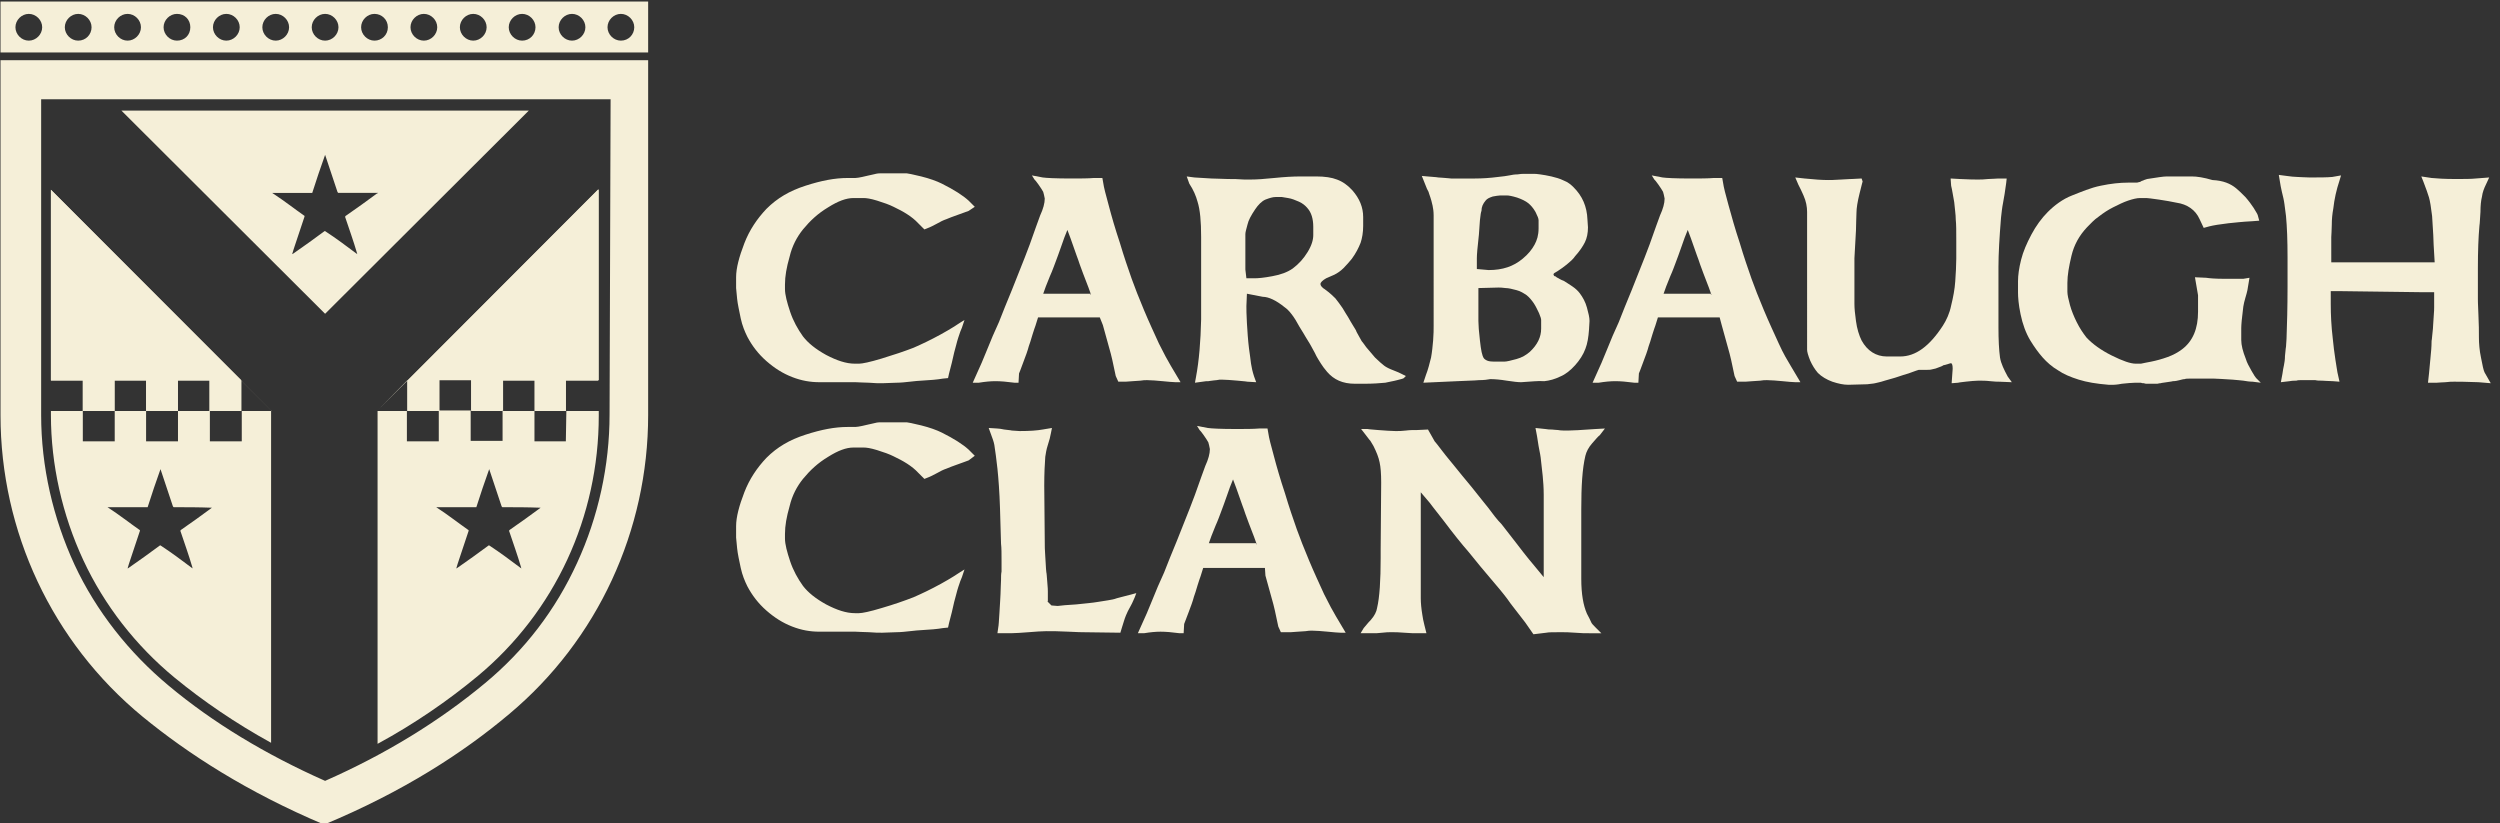
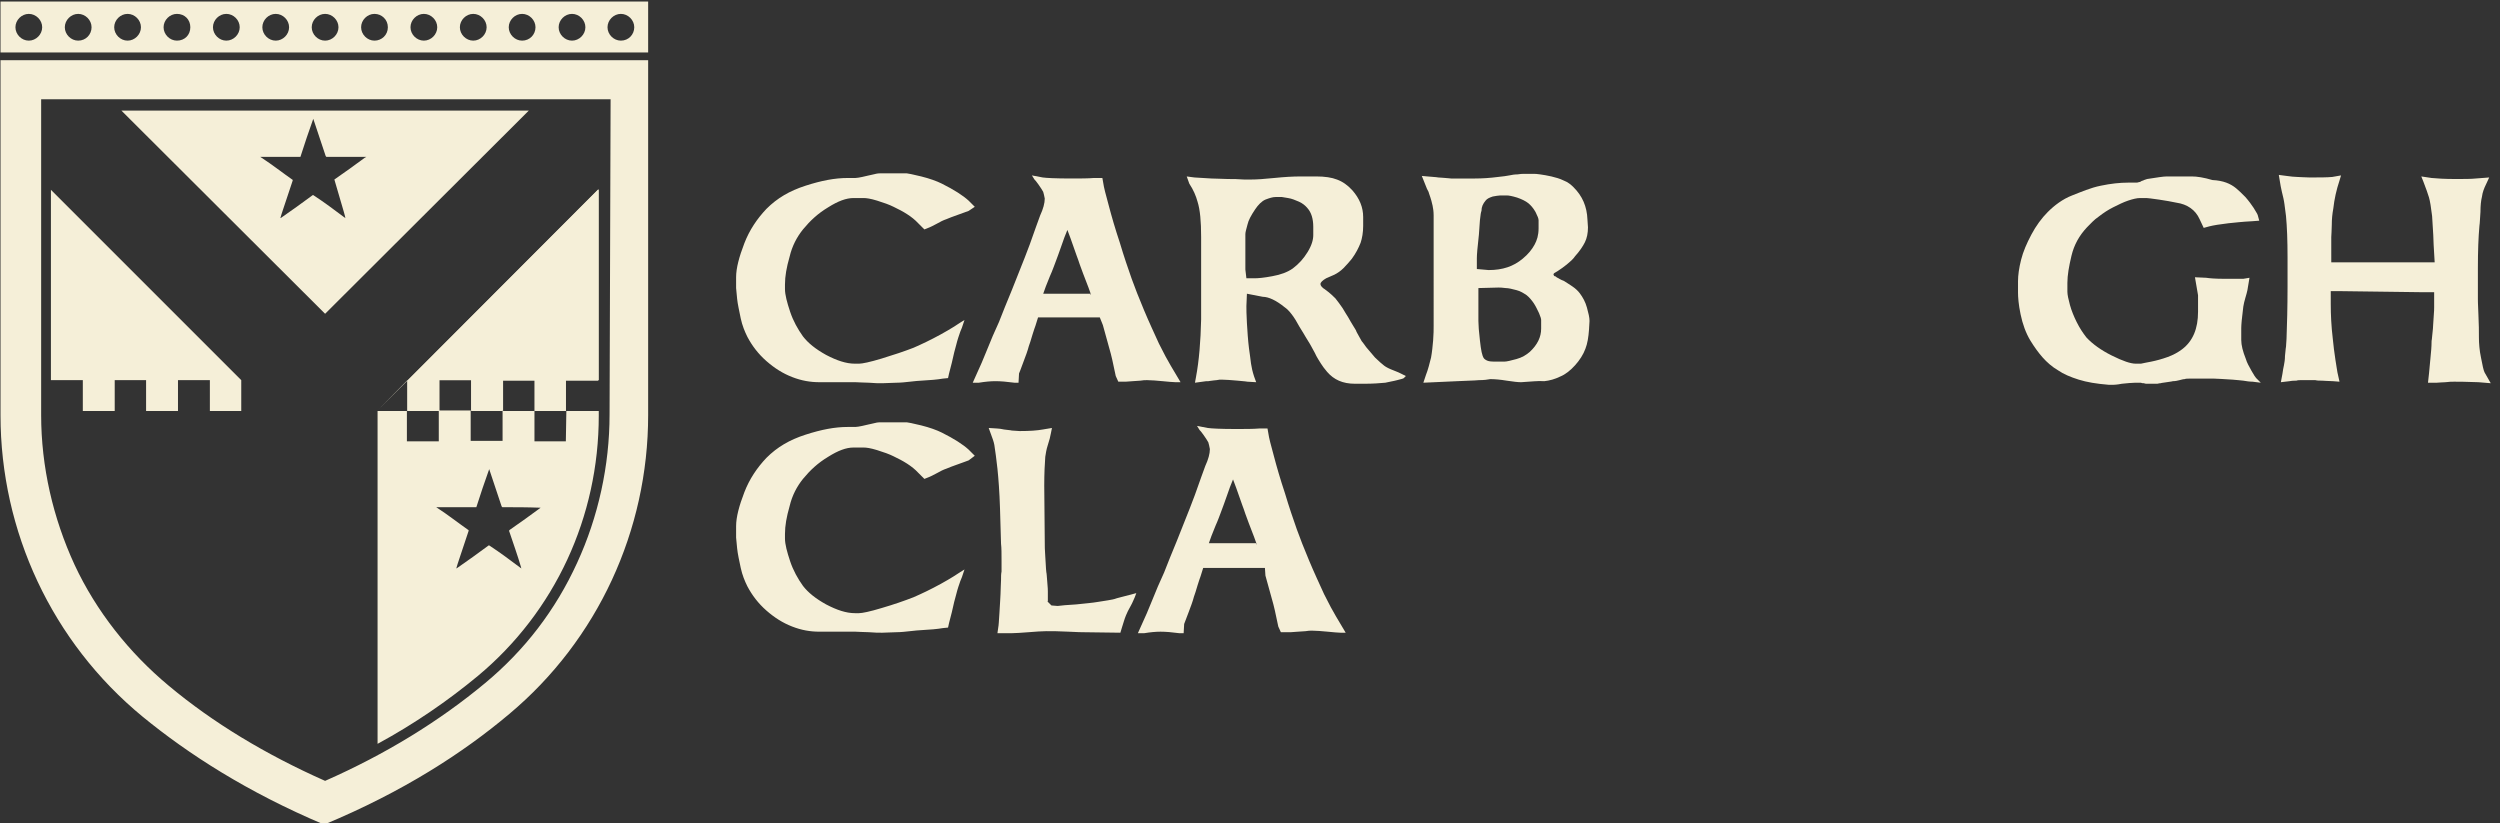
<svg xmlns="http://www.w3.org/2000/svg" version="1.1" id="Layer_1" x="0px" y="0px" viewBox="0 0 486 160" style="enable-background:new 0 0 486 160;" xml:space="preserve">
  <rect x="0" y="0" width="486" height="160" fill="#333333" stroke="none" />
  <style type="text/css">
	.st0{fill:#F5EFD8;}
</style>
  <g>
    <path class="st0" d="M0.1,0.3v9.9H126V0.3H0.1z M5.6,7.9C4.2,7.9,3,6.7,3,5.3s1.2-2.6,2.6-2.6s2.6,1.2,2.6,2.6S7,7.9,5.6,7.9z    M15.2,7.9c-1.4,0-2.6-1.2-2.6-2.6s1.2-2.6,2.6-2.6s2.6,1.2,2.6,2.6S16.7,7.9,15.2,7.9z M24.8,7.9c-1.4,0-2.6-1.2-2.6-2.6   s1.2-2.6,2.6-2.6s2.6,1.2,2.6,2.6S26.2,7.9,24.8,7.9z M34.4,7.9c-1.4,0-2.6-1.2-2.6-2.6s1.2-2.6,2.6-2.6c1.5,0,2.6,1.1,2.6,2.6   S35.9,7.9,34.4,7.9z M44,7.9c-1.4,0-2.6-1.2-2.6-2.6s1.2-2.6,2.6-2.6c1.4,0,2.6,1.2,2.6,2.6S45.4,7.9,44,7.9z M53.6,7.9   c-1.4,0-2.6-1.2-2.6-2.6s1.2-2.6,2.6-2.6c1.4,0,2.6,1.2,2.6,2.6S55,7.9,53.6,7.9z M63.2,7.9c-1.4,0-2.6-1.2-2.6-2.6   s1.2-2.6,2.6-2.6s2.6,1.2,2.6,2.6S64.6,7.9,63.2,7.9z M72.8,7.9c-1.4,0-2.6-1.2-2.6-2.6s1.2-2.6,2.6-2.6s2.6,1.1,2.6,2.6   S74.2,7.9,72.8,7.9z M82.4,7.9c-1.4,0-2.6-1.2-2.6-2.6s1.2-2.6,2.6-2.6S85,3.9,85,5.3S83.8,7.9,82.4,7.9z M92,7.9   c-1.4,0-2.6-1.2-2.6-2.6s1.2-2.6,2.6-2.6s2.6,1.2,2.6,2.6S93.4,7.9,92,7.9z M101.5,7.9c-1.4,0-2.6-1.2-2.6-2.6s1.2-2.6,2.6-2.6   s2.6,1.2,2.6,2.6S103,7.9,101.5,7.9z M111.2,7.9c-1.4,0-2.6-1.2-2.6-2.6s1.2-2.6,2.6-2.6s2.6,1.2,2.6,2.6S112.6,7.9,111.2,7.9z    M120.7,7.9c-1.4,0-2.6-1.2-2.6-2.6s1.2-2.6,2.6-2.6s2.6,1.2,2.6,2.6S122.2,7.9,120.7,7.9z" />
    <path class="st0" d="M0.1,11.7v69c0,22.6,10,44.1,27.6,58.6c8.9,7.3,20.4,14.7,35.3,21l0,0c15.4-6.4,27.1-14,36-21.5   c17.2-14.4,27-35.7,27-58.1v-69L0.1,11.7L0.1,11.7z M118.5,80.6c0,9.9-2.2,19.9-6.3,28.8c-4.2,9.2-10.2,17-17.9,23.4   c-8.9,7.4-19.3,13.8-31.1,19c-11.5-5.1-21.8-11.3-30.4-18.5c-7.7-6.4-14.1-14.5-18.3-23.5C10.3,100.7,8,90.7,8,80.7V19.3h110.7   L118.5,80.6L118.5,80.6z" />
-     <path class="st0" d="M23.6,21.5L63.2,61l39.6-39.5C102.7,21.5,23.6,21.5,23.6,21.5z M67.1,42.2c0.8,2.4,1.6,4.6,2.3,7   c0,0.1,0,0.1,0.1,0.2c-0.1,0-0.1-0.1-0.2-0.1c-2-1.5-4-3-6-4.3c-0.1-0.1-0.2-0.1-0.3,0c-2,1.5-4,2.9-6,4.3c0,0-0.1,0.1-0.2,0.1   c0.2-0.6,0.3-1.1,0.5-1.6c0.6-1.9,1.3-3.8,1.9-5.7c0-0.1,0-0.2-0.1-0.2c-2-1.4-3.9-2.9-5.9-4.2c-0.1-0.1-0.2-0.1-0.3-0.2   c2.6,0,5.2,0,7.8,0c0.8-2.5,1.6-4.9,2.5-7.4c0,0.1,0.1,0.2,0.1,0.3c0.8,2.3,1.5,4.6,2.3,6.9c0.1,0.2,0.1,0.2,0.3,0.2   c2.5,0,4.9,0,7.4,0c0.1,0,0.1,0,0.2,0c-0.1,0.1-0.1,0.1-0.2,0.1c-2,1.5-4,2.9-6,4.3C67.1,42,67.1,42.1,67.1,42.2z" />
-     <path class="st0" d="M9.9,36.9v43.8c0,9.6,2.2,19.4,6.3,28.2s10.2,16.6,17.7,22.8c5.6,4.6,11.9,8.9,18.8,12.7V79.8L9.9,36.9z    M28.4,79.9h6.1V74h6.2v5.9h-6.1v5.9h-6.2C28.4,85.8,28.4,79.9,28.4,79.9z M16.1,79.9H9.9V74h6.2C16.1,74,16.1,79.9,16.1,79.9z    M16.1,85.8v-5.9h6.1V74h6.2v5.9h-6.1v5.9H16.1z M41.2,98.7c-2,1.5-4,2.9-6,4.3c-0.1,0.1-0.2,0.2-0.1,0.3c0.8,2.4,1.6,4.6,2.3,7   c0,0.1,0,0.1,0.1,0.2c-0.1,0-0.1-0.1-0.2-0.1c-2-1.5-4-3-6-4.3c-0.1-0.1-0.2-0.1-0.3,0c-2,1.5-4,2.9-6,4.3c0,0-0.1,0.1-0.2,0.1   c0.2-0.6,0.3-1.1,0.5-1.6c0.6-1.9,1.3-3.8,1.9-5.7c0-0.1,0-0.2-0.1-0.2c-2-1.4-3.9-2.9-5.9-4.2c-0.1-0.1-0.2-0.1-0.3-0.2   c2.6,0,5.2,0,7.8,0c0.8-2.5,1.6-4.9,2.5-7.4c0,0.1,0.1,0.2,0.1,0.3c0.8,2.3,1.5,4.6,2.3,6.9c0.1,0.2,0.1,0.2,0.3,0.2   C36.2,98.6,38.6,98.6,41.2,98.7C41.2,98.6,41.2,98.6,41.2,98.7C41.3,98.6,41.3,98.6,41.2,98.7z M52.8,79.9H47v5.9h-6.2v-5.9h6.1V74   L52.8,79.9L52.8,79.9z" />
+     <path class="st0" d="M23.6,21.5L63.2,61l39.6-39.5C102.7,21.5,23.6,21.5,23.6,21.5z M67.1,42.2c0,0.1,0,0.1,0.1,0.2c-0.1,0-0.1-0.1-0.2-0.1c-2-1.5-4-3-6-4.3c-0.1-0.1-0.2-0.1-0.3,0c-2,1.5-4,2.9-6,4.3c0,0-0.1,0.1-0.2,0.1   c0.2-0.6,0.3-1.1,0.5-1.6c0.6-1.9,1.3-3.8,1.9-5.7c0-0.1,0-0.2-0.1-0.2c-2-1.4-3.9-2.9-5.9-4.2c-0.1-0.1-0.2-0.1-0.3-0.2   c2.6,0,5.2,0,7.8,0c0.8-2.5,1.6-4.9,2.5-7.4c0,0.1,0.1,0.2,0.1,0.3c0.8,2.3,1.5,4.6,2.3,6.9c0.1,0.2,0.1,0.2,0.3,0.2   c2.5,0,4.9,0,7.4,0c0.1,0,0.1,0,0.2,0c-0.1,0.1-0.1,0.1-0.2,0.1c-2,1.5-4,2.9-6,4.3C67.1,42,67.1,42.1,67.1,42.2z" />
    <polygon class="st0" points="9.9,36.9 9.9,79.9 9.9,79.9 9.9,73.9 16.1,73.9 16.1,79.9 16.1,79.9 22.3,79.9 22.3,73.9 28.4,73.9    28.4,79.9 28.4,79.9 34.6,79.9 34.6,73.9 40.8,73.9 40.8,79.9 40.8,79.9 46.9,79.9 46.9,73.9 52.8,79.8 52.8,79.9 52.8,79.9    52.8,79.8  " />
    <path class="st0" d="M110,79.9V74h6.3V36.8l-42.9,43l0,0l5.8-5.8v5.9h6.1v5.9h-6.2v-5.9h-5.7v64.7c7.2-3.9,13.7-8.4,19.5-13.2   c15-12.5,23.5-30.9,23.5-50.6v-0.9C116.4,79.9,110,79.9,110,79.9z M85.4,73.9h6.2v5.9h6.1v5.9h-6.2v-5.9h-6.1V73.9z M105.1,98.7   c-2,1.5-4,2.9-6,4.3c-0.1,0.1-0.2,0.2-0.1,0.3c0.8,2.4,1.6,4.6,2.3,7c0,0.1,0,0.1,0.1,0.2c-0.1,0-0.1-0.1-0.2-0.1c-2-1.5-4-3-6-4.3   c-0.1-0.1-0.2-0.1-0.3,0c-2,1.5-4,2.9-6,4.3c0,0-0.1,0.1-0.2,0.1c0.2-0.6,0.3-1.1,0.5-1.6c0.6-1.9,1.3-3.8,1.9-5.7   c0-0.1,0-0.2-0.1-0.2c-2-1.4-3.9-2.9-5.9-4.2c-0.1-0.1-0.2-0.1-0.3-0.2c2.6,0,5.2,0,7.8,0c0.8-2.5,1.6-4.9,2.5-7.4   c0,0.1,0.1,0.2,0.1,0.3c0.8,2.3,1.5,4.6,2.3,6.9c0.1,0.2,0.1,0.2,0.3,0.2C100.1,98.6,102.5,98.6,105.1,98.7   C105.1,98.6,105.1,98.6,105.1,98.7C105.2,98.6,105.2,98.6,105.1,98.7z M110,85.8h-6.1v-5.9h-6.1V74h6.2v5.9h6.1L110,85.8L110,85.8z   " />
    <polygon class="st0" points="73.4,79.8 73.4,79.8 79.2,73.9 79.2,79.9 85.4,79.9 85.4,79.9 85.4,73.9 91.6,73.9 91.6,79.9    97.7,79.9 97.7,79.9 97.7,73.9 103.9,73.9 103.9,79.9 110,79.9 110,79.9 110,73.9 116.4,73.9 116.4,36.8  " />
    <g>
      <path class="st0" d="M188.3,41c-0.6,0.2-1.3,0.5-2.2,0.8s-1.6,0.6-2.1,0.8c-0.6,0.2-1.2,0.5-1.9,0.9s-1.2,0.6-1.4,0.7l-1,0.4    l-1.2-1.2c-1.2-1.3-2.9-2.3-4.8-3.2c-0.8-0.4-1.9-0.8-3.2-1.2s-2.1-0.5-2.6-0.5h-2c-1.4,0-3,0.6-4.9,1.8c-2,1.2-3.5,2.6-4.9,4.3    c-1.2,1.5-2.1,3.2-2.6,5.3c-0.6,2.1-0.9,3.8-0.9,5.4v0.9c0,1.1,0.4,2.6,1,4.4s1.5,3.4,2.5,4.8c1,1.3,2.5,2.5,4.5,3.6    c2.1,1.1,3.9,1.7,5.6,1.7h0.8c0.6,0,2.1-0.3,4.4-1s4.4-1.4,6.2-2.1c1.6-0.7,3.3-1.5,5.3-2.6s3.2-1.9,3.8-2.3l0.8-0.5l-0.5,1.5    c-0.2,0.4-0.4,1-0.7,1.9s-0.5,1.9-0.8,2.9c-0.3,1.3-0.6,2.7-1,4.1l-0.2,0.9l-1,0.1c-1.1,0.2-2.5,0.3-4.2,0.4    c-0.5,0-1.2,0.1-2.2,0.2c-0.9,0.1-1.8,0.2-2.6,0.2l-2.8,0.1c-0.7,0-1.5,0-2.6-0.1c-1.1,0-2-0.1-2.6-0.1s-1,0-1.3,0s-0.7,0-1.1,0    h-4.6c-1.8,0-3.5-0.3-5.3-1s-3.4-1.7-5-3.1s-2.8-3-3.7-4.7c-0.5-1-1-2.2-1.3-3.6c-0.3-1.5-0.6-2.8-0.7-3.8    c-0.1-1.2-0.2-1.9-0.2-2.1v-2.1c0-1.8,0.6-4,1.6-6.6s2.5-4.8,4.3-6.7c2.1-2.1,4.5-3.5,7.6-4.5s5.7-1.5,8.2-1.5h1.5    c0.3,0,0.8-0.1,1.3-0.2c0.5-0.1,0.9-0.2,1.3-0.3c0.1,0,0.4-0.1,0.9-0.2c0.4-0.1,0.8-0.2,1.2-0.2h5.3c0.2,0,1.1,0.2,2.8,0.6    c1.6,0.4,3,0.9,4,1.4c2.4,1.2,4.1,2.3,5.2,3.3l1.2,1.2L188.3,41z" />
      <path class="st0" d="M213.8,61.7h-1h-10.1h-0.9l-0.5,1.6c-0.1,0.2-0.3,0.9-0.6,1.8c-0.3,1-0.5,1.7-0.7,2.2    c-0.2,0.8-0.6,1.9-1.1,3.2c-0.5,1.4-0.8,2.1-0.8,2.1l-0.1,1.8h-0.8c-1.5-0.2-2.7-0.3-3.7-0.3c-0.9,0-2,0.1-3.2,0.3h-1.2l1.3-2.9    c0.1-0.2,0.6-1.3,1.4-3.3c0.8-2,1.6-3.9,2.4-5.6c0.7-1.8,1.5-3.8,2.5-6.2c1.1-2.8,1.9-4.8,2.5-6.3s1.3-3.4,2.2-6l0.8-2.2    c0.6-1.3,0.9-2.4,0.9-3.3c-0.1-0.5-0.2-1-0.3-1.3c-0.2-0.4-0.5-0.8-0.9-1.4c-0.4-0.6-0.7-0.9-0.8-1l-0.5-0.8l2.1,0.4    c0.7,0.1,2.5,0.2,5.4,0.2c1.9,0,3.4,0,4.6-0.1h1.6l0.3,1.7c0,0.1,0.3,1.3,0.9,3.5c0.6,2.3,1.3,4.7,2.2,7.4c0.8,2.7,1.6,5,2.3,7    c0.6,1.7,1.4,3.7,2.4,6.1c1,2.4,2,4.5,2.9,6.5c1,2,1.7,3.3,2.3,4.3l1.9,3.2h-1c-0.5,0-1.4-0.1-2.5-0.2s-2.2-0.2-3-0.2    c-0.4,0-0.8,0-1.3,0.1c-0.5,0-1,0.1-1.5,0.1s-0.9,0.1-1.4,0.1h-1.4l-0.5-1.1c-0.5-2.5-0.9-4.2-1.2-5.2c-0.8-2.9-1.2-4.4-1.3-4.7    L213.8,61.7z M212.1,57.3l-0.5-1.4c-0.8-2.1-1.4-3.6-1.7-4.5c-0.2-0.6-0.4-1.2-0.6-1.7c-0.2-0.6-0.4-1.1-0.6-1.7    c-0.2-0.6-0.4-1.1-0.6-1.7l-0.6-1.6l-0.6,1.5c0,0-0.2,0.6-0.6,1.7c-0.4,1.1-0.8,2.3-1.2,3.3c-0.2,0.5-0.5,1.4-1,2.5    c-0.5,1.2-0.7,1.8-0.8,2l-0.5,1.4h9.2v0.2H212.1z" />
      <path class="st0" d="M242.4,57.1l-0.1,2.4c0,0.5,0,1.7,0.1,3.3c0.1,1.6,0.2,3.3,0.4,4.9c0.2,1.3,0.3,2.3,0.4,3    c0.1,0.7,0.3,1.6,0.6,2.5l0.4,1.1l-1.7-0.1c0,0-0.6-0.1-1.9-0.2c-1.3-0.1-2.3-0.2-3.1-0.2c-0.3,0-0.6,0-1,0.1    c-0.4,0-0.7,0.1-0.9,0.1c-0.3,0-0.5,0.1-0.7,0.1s-0.4,0-0.4,0l-2.2,0.3l0.2-1.1c0.6-3.2,0.9-6.9,1-11.2c0-1.3,0-2.4,0-3.1    c0-0.8,0-1.5,0-2.3s0-1.8,0-3.2v-4.6c0-0.3,0-0.6,0-0.9c0-0.3,0-0.9,0-1.9c0-3.1-0.2-5.3-0.7-6.9c-0.3-1.1-0.8-2.3-1.6-3.5    l-0.5-1.4l1.5,0.2c1.1,0.1,2.2,0.1,3.3,0.2c1.2,0,2.2,0.1,3.2,0.1c0.9,0,2,0,3.2,0.1h1.2c1.2,0,2.7-0.1,4.6-0.3    c2-0.2,3.6-0.3,5.2-0.3h3c1.6,0,3,0.2,4,0.6c1.1,0.4,2.1,1.1,3,2.1c1.4,1.6,2.1,3.3,2.1,5.2v1.7c0,1.3-0.2,2.4-0.5,3.3    c-0.4,1-0.9,2-1.7,3.1c-0.5,0.6-1,1.2-1.6,1.8s-1.2,1-1.8,1.3l-1.6,0.7c-0.7,0.4-1.1,0.8-1.1,1.1c0,0.2,0.1,0.4,0.3,0.6    c0.2,0.2,0.3,0.3,0.5,0.4c1.1,0.8,1.7,1.4,2.1,1.8c0.5,0.6,0.9,1.2,1.4,1.9c0.4,0.7,0.8,1.3,1.1,1.8c0.3,0.5,0.6,1.1,1,1.7    s0.6,1,0.6,1.1l1,1.8c0.1,0.1,0.4,0.5,0.9,1.2c0.5,0.6,1.1,1.3,1.7,2c0.7,0.7,1.3,1.2,1.8,1.6c0.4,0.3,1,0.6,1.8,0.9    s1.2,0.5,1.4,0.6l1,0.5l-0.4,0.4c-0.1,0.1-0.5,0.2-1.3,0.4c-0.7,0.2-1.5,0.3-2.3,0.5c-1.1,0.1-2.4,0.2-4,0.2h-1.9    c-2.4,0-4.1-0.8-5.4-2.3c-0.5-0.6-0.9-1.1-1.2-1.6c-0.3-0.5-0.8-1.2-1.2-2.1c-0.5-0.9-0.9-1.7-1.3-2.3c-0.4-0.6-0.7-1.2-0.9-1.5    l-0.8-1.3c-1-1.9-2-3.2-2.9-3.8c-1.6-1.3-3.1-2-4.2-2L242.4,57.1z M242.3,54.1h1.6c0.7,0,1.8-0.1,3.4-0.4c1.7-0.3,3-0.8,4-1.5    c1.2-0.9,2.1-1.9,2.9-3.2c0.8-1.3,1.1-2.4,1.1-3.3v-1.6c0-1.6-0.4-2.8-1.1-3.6c-0.4-0.5-1-1-1.7-1.3s-1.4-0.6-2.1-0.7    c-0.7-0.1-1.1-0.2-1.2-0.2H248c-0.6,0-1.2,0.2-2,0.5c-0.7,0.3-1.4,1-2,1.9c-0.8,1.2-1.3,2.1-1.5,3c-0.2,0.8-0.4,1.4-0.4,1.8v6.9    L242.3,54.1L242.3,54.1z" />
      <path class="st0" d="M295.7,74.3c-0.6,0-1.5-0.1-2.8-0.3c-1.2-0.2-2.3-0.3-3.2-0.3c-0.5,0.1-1.2,0.2-2.2,0.2    c-1,0.1-2.4,0.1-4.2,0.2c-1.9,0.1-4,0.2-6.6,0.3l0.5-1.5c0.4-1,0.7-2.2,1-3.4c0.2-1.1,0.3-2.2,0.4-3.3c0.1-1.2,0.1-2.2,0.1-2.9    V41.9c0-0.8-0.1-1.4-0.2-1.9s-0.3-1.3-0.7-2.4c0-0.1-0.1-0.4-0.4-0.9c-0.2-0.5-0.4-1-0.6-1.5l-0.4-1l1.1,0.1    c0.9,0.1,1.6,0.1,2.1,0.2c0.6,0,1,0.1,1.4,0.1s0.8,0.1,1.1,0.1h4.6c1.4,0,3-0.1,4.5-0.3c1-0.1,1.7-0.2,2.2-0.3s1-0.2,1.6-0.2    c0.6-0.1,0.9-0.1,1.1-0.1h2.2c0.1,0,0.5,0,1.1,0.1s1.4,0.2,2.2,0.4c0.8,0.2,1.6,0.4,2.4,0.8c0.8,0.3,1.4,0.8,1.9,1.3    c1.7,1.7,2.6,3.7,2.7,6.3l0.1,1.5c0,1.1-0.2,2.1-0.6,2.9c-0.4,0.8-1,1.7-1.9,2.7c-0.4,0.6-1,1.1-1.6,1.6s-1.2,0.9-1.8,1.3    c-0.2,0.1-0.3,0.2-0.5,0.3s-0.3,0.2-0.3,0.4c0,0.1,0.1,0.1,0.1,0.2c0.1,0.1,0.1,0.1,0.2,0.1s0.2,0.1,0.3,0.2    c0.4,0.2,0.8,0.5,1.4,0.7c0.5,0.3,1.1,0.7,1.7,1.1c0.6,0.4,1.1,0.9,1.4,1.3c0.6,0.8,1.1,1.7,1.4,2.8s0.5,1.9,0.5,2.6l-0.1,1.7    c-0.1,1.4-0.3,2.7-0.7,3.7c-0.4,1.1-1.1,2.2-2,3.2s-1.9,1.8-2.9,2.2c-1,0.5-2.1,0.8-3.1,0.9C299,74,297.6,74.2,295.7,74.3z     M289.4,52.5c2.7,0,4.8-0.7,6.6-2.2c1.1-0.9,1.8-1.8,2.3-2.7s0.8-1.9,0.8-3.2v-1.6c0-0.3-0.2-0.8-0.6-1.6    c-0.4-0.7-0.9-1.3-1.4-1.7s-1.3-0.8-2.2-1.1c-1-0.3-1.6-0.4-1.9-0.4h-1.4c-0.3,0-0.8,0.1-1.4,0.2c-0.6,0.2-1.1,0.4-1.4,0.8    c-0.5,0.6-0.8,1.2-0.8,2c-0.1,0.2-0.2,0.8-0.3,1.8c-0.1,0.9-0.1,1.9-0.2,2.8c-0.3,2.6-0.4,4-0.4,4.6v2.1L289.4,52.5L289.4,52.5z     M287.4,56v6.4c0,0.8,0.1,2.1,0.3,3.8c0.2,1.8,0.4,3,0.8,3.5c0.2,0.2,0.5,0.4,0.9,0.5s1,0.1,1.8,0.1h1.2c0.5,0,1.3-0.2,2.4-0.5    s1.9-0.8,2.6-1.4c1.5-1.4,2.2-2.9,2.2-4.5v-1.7c0-0.2-0.1-0.6-0.4-1.3c-0.3-0.6-0.6-1.3-1-1.9c-0.4-0.6-0.9-1.2-1.4-1.6    c-0.6-0.4-1.2-0.8-2-1s-1.5-0.4-2.1-0.4c-0.7-0.1-1.1-0.1-1.4-0.1L287.4,56L287.4,56z" />
-       <path class="st0" d="M334.3,61.7h-1h-10.1h-0.9l-0.5,1.6c-0.1,0.2-0.3,0.9-0.6,1.8c-0.3,1-0.5,1.7-0.7,2.2    c-0.2,0.8-0.6,1.9-1.1,3.2c-0.5,1.4-0.8,2.1-0.8,2.1l-0.1,1.8h-0.8c-1.5-0.2-2.7-0.3-3.7-0.3c-0.9,0-2,0.1-3.2,0.3h-1.2l1.3-2.9    c0.1-0.2,0.6-1.3,1.4-3.3s1.6-3.9,2.4-5.6c0.7-1.8,1.5-3.8,2.5-6.2c1.1-2.8,1.9-4.8,2.5-6.3s1.3-3.4,2.2-6l0.8-2.2    c0.6-1.3,0.9-2.4,0.9-3.3c-0.1-0.5-0.2-1-0.3-1.3c-0.2-0.4-0.5-0.8-0.9-1.4c-0.4-0.6-0.7-0.9-0.8-1l-0.5-0.8l2.1,0.4    c0.7,0.1,2.5,0.2,5.4,0.2c1.9,0,3.4,0,4.6-0.1h1.6l0.3,1.7c0,0.1,0.3,1.3,0.9,3.5s1.3,4.7,2.2,7.4c0.8,2.7,1.6,5,2.3,7    c0.6,1.7,1.4,3.7,2.4,6.1c1,2.4,2,4.5,2.9,6.5s1.7,3.3,2.3,4.3l1.9,3.2h-1c-0.5,0-1.4-0.1-2.5-0.2s-2.2-0.2-3-0.2    c-0.4,0-0.8,0-1.3,0.1c-0.5,0-1,0.1-1.5,0.1s-0.9,0.1-1.4,0.1h-1.6l-0.5-1.1c-0.5-2.5-0.9-4.2-1.2-5.2c-0.8-2.9-1.2-4.4-1.3-4.7    L334.3,61.7z M332.7,57.3l-0.5-1.4c-0.8-2.1-1.4-3.6-1.7-4.5c-0.2-0.6-0.4-1.2-0.6-1.7c-0.2-0.6-0.4-1.1-0.6-1.7    c-0.2-0.6-0.4-1.1-0.6-1.7l-0.6-1.6l-0.6,1.5c0,0-0.2,0.6-0.6,1.7c-0.4,1.1-0.8,2.3-1.2,3.3c-0.2,0.5-0.5,1.4-1,2.5    c-0.5,1.2-0.7,1.8-0.8,2l-0.5,1.4h9.2v0.2H332.7z" />
-       <path class="st0" d="M362.1,35.3c0-0.1-0.2,0.7-0.6,2.3s-0.6,2.9-0.6,3.7s-0.1,2.1-0.1,3.5c-0.1,1.5-0.2,3.3-0.3,5.4v8.9    c0,0.8,0.1,1.9,0.3,3.3c0.2,1.5,0.6,2.8,1.1,3.8c1.1,2,2.8,3.1,4.9,3.1h2.6c3,0,5.7-2,8.3-6c0.7-1.1,1.3-2.4,1.6-3.9    c0.4-1.6,0.7-3.2,0.8-4.7s0.2-3.1,0.2-4.4c0-0.6,0-1,0-1.1c0-0.2,0-0.3,0-0.5v-1.9c0-1.8,0-3.2-0.1-4.1c0-1-0.2-2.2-0.3-3.4    c-0.1-0.6-0.2-1.1-0.3-1.7c-0.1-0.6-0.2-1.1-0.3-1.5l-0.1-1.4l1.8,0.1c1.8,0.1,3,0.1,3.5,0.1s1.2,0,2-0.1c0.8,0,1.5-0.1,2-0.1h1.6    l-0.1,0.9c-0.2,1.5-0.4,2.8-0.6,3.8s-0.3,2-0.4,2.9c-0.3,3.7-0.5,7-0.5,9.6v11.7c0,2.5,0.1,4.4,0.3,5.9c0.2,1.2,0.8,2.4,1.5,3.7    l0.8,1.1l-2.5-0.1c-0.3,0-0.8,0-1.7-0.1c-0.8-0.1-1.6-0.1-2.3-0.1c-0.7,0-1.5,0.1-2.5,0.2s-1.5,0.2-1.4,0.2l-1.3,0.1l0.2-2.8    c0-0.7-0.1-1-0.3-1.1c-0.1,0-0.4,0.1-0.7,0.2c-0.4,0.1-0.6,0.2-0.8,0.2c-0.1,0.1-0.5,0.3-1.4,0.6c-0.2,0.1-0.5,0.1-0.8,0.2    s-0.7,0.1-1,0.1H373c0,0-0.7,0.2-2,0.7c-1.4,0.4-2.4,0.8-3.2,1c-0.1,0-0.6,0.2-1.4,0.4c-0.9,0.3-1.5,0.4-1.9,0.5s-0.9,0.1-1.5,0.2    l-3.7,0.1c-0.9,0-1.9-0.2-3.1-0.6c-1.1-0.4-2.1-1-2.8-1.7c-0.6-0.7-1.1-1.5-1.5-2.4c-0.4-1-0.6-1.7-0.6-2.1V41.2    c0-1-0.2-2.1-0.7-3.2c-0.1-0.3-0.3-0.6-0.5-1.1c-0.2-0.4-0.4-0.8-0.5-1l-0.6-1.4l1.8,0.2c2,0.2,3.4,0.3,4.6,0.3    c0.3,0,1.2,0,2.6-0.1s2.1-0.1,2-0.1l1.9-0.1L362.1,35.3z" />
      <path class="st0" d="M434.7,36.6c0.5,0.4,1.1,1,1.8,1.7c0.7,0.8,1.2,1.5,1.6,2.1c0.4,0.7,0.7,1.1,0.8,1.4l0.3,1.1l-1.3,0.1    c-2.1,0.1-3.6,0.3-4.7,0.4c-1.7,0.2-2.9,0.4-3.7,0.6l-1.1,0.3l-0.8-1.7c-0.8-1.8-2.4-2.9-4.5-3.2c-0.9-0.2-2.1-0.4-3.4-0.6    c-1.4-0.2-2.2-0.3-2.4-0.3H416c-0.6,0-1.4,0.2-2.3,0.5s-1.9,0.8-2.9,1.3s-1.9,1.1-2.8,1.8c-0.9,0.6-1.6,1.4-2.3,2.1    c-1.5,1.6-2.5,3.4-3,5.5s-0.8,3.8-0.8,5.3v1.7c0,0.6,0.2,1.5,0.5,2.6s0.8,2.3,1.3,3.3c0.6,1.2,1.2,2.1,1.9,3    c1.2,1.3,2.9,2.5,4.9,3.5c2.2,1.1,3.7,1.6,4.7,1.6h1c0.4-0.1,1-0.2,2-0.4c1-0.2,2.1-0.5,3.2-0.9s2-0.9,2.8-1.5    c2.1-1.6,3.1-4,3.1-7.3v-3.2l-0.6-3.5l2.2,0.1c0.6,0.1,1.8,0.2,3.5,0.2c0.8,0,1.5,0,2.1,0s1.2,0,1.6,0l1.2-0.2l-0.2,1.2    c-0.1,0.4-0.1,0.8-0.2,1.2s-0.2,0.9-0.4,1.5c-0.2,0.6-0.3,1.2-0.4,1.7c-0.3,2.3-0.4,3.6-0.4,4.2v2.3c0,1,0.3,2.2,0.9,3.7    c0.2,0.7,0.6,1.4,1.1,2.3s0.8,1.3,0.9,1.4l0.9,0.9l-1.6-0.2c-0.6,0-1.2-0.1-1.8-0.2c-0.6-0.1-1.3-0.1-2.1-0.2    c-1.8-0.1-3-0.2-3.6-0.2h-4.7c-0.4,0-0.8,0-1,0.1c-0.3,0-0.6,0.1-1,0.2s-0.8,0.2-1.3,0.2c-0.3,0.1-0.7,0.1-1.2,0.2    s-0.9,0.1-1.2,0.2c-0.3,0-0.5,0.1-0.6,0.1h-2c-0.2,0-0.4,0-0.6-0.1c-0.2,0-0.4,0-0.6-0.1c-0.2,0-0.3,0-0.5,0c-0.1,0-0.3,0-0.6,0    c-0.7,0-1.5,0.1-2.6,0.2c-1,0.2-1.6,0.2-1.6,0.2h-1c-2.4-0.2-4.2-0.5-5.8-1c-1.6-0.5-3-1.1-4-1.8c-1.2-0.7-2.2-1.6-3-2.5    s-1.6-2-2.4-3.3c-0.9-1.5-1.5-3.2-1.9-5.1s-0.5-3.4-0.5-4.2v-2.2c0-1.2,0.2-2.6,0.6-4.2c0.4-1.6,1.1-3.2,2-4.9s2-3.2,3.2-4.4    c1.3-1.3,2.9-2.5,4.7-3.2s3.6-1.5,5.6-1.9c1.9-0.4,3.7-0.6,5.4-0.6h1.4c0.2,0,0.4,0,0.6-0.1c0.2,0,0.4-0.1,0.5-0.2    c0.2-0.1,0.4-0.1,0.5-0.2c0.2-0.1,0.4-0.1,0.6-0.2c1.9-0.3,3.2-0.5,3.8-0.5h4.9c1,0,2.3,0.2,4,0.7    C432.2,35.1,433.6,35.7,434.7,36.6z" />
      <path class="st0" d="M453.6,51h3h14.7h2l-0.2-3.4c0-0.7-0.1-2.6-0.3-5.6c-0.2-1.7-0.4-2.9-0.6-3.6s-0.6-1.8-1.1-3.1l-0.4-1l2,0.3    c1,0.1,2.6,0.2,4.6,0.2c1.7,0,3.1,0,4-0.1l2.6-0.2l-0.6,1.3c-0.4,0.8-0.7,1.6-0.8,2.4c-0.2,0.8-0.3,1.8-0.3,3    c-0.1,1.2-0.1,2.1-0.2,2.7c-0.2,2.2-0.3,4.9-0.3,8.3v6c0,0,0,0.9,0.1,2.9c0.1,1.9,0.1,3.4,0.1,4.5s0.1,2.5,0.4,3.9    c0.3,1.6,0.5,2.5,0.7,2.9l1.2,2.1l-2.4-0.2c-2.5-0.1-4-0.1-4.7-0.1c-0.4,0-1,0-1.7,0.1c-0.7,0-1.3,0.1-1.7,0.1H472l0.2-1.8    c0.1-1.1,0.2-2.1,0.3-3.2c0.1-1,0.2-2,0.2-3.1c0.1-0.5,0.1-1.1,0.2-1.8c0.1-0.7,0.1-1.7,0.2-2.8s0.1-1.8,0.1-2s0-0.5,0-0.8v-2.1    h-2.6l-15.3-0.2h-2.2v2.5c0,2.1,0.1,4.3,0.4,6.8c0.1,1.2,0.3,2.6,0.5,4c0.2,1.5,0.4,2.3,0.4,2.5l0.4,1.8l-1.3-0.1    c-0.9,0-1.6-0.1-2.1-0.1s-0.9,0-1.3-0.1c-0.4,0-1,0-1.8,0c-0.5,0-0.9,0-1.1,0s-0.5,0-0.8,0.1c-0.3,0-0.8,0-1.3,0.1l-1.7,0.2    l0.3-1.6c0.1-0.7,0.2-1.3,0.3-1.7c0.1-0.5,0.2-1.1,0.2-1.8c0.1-0.7,0.1-1.3,0.2-1.8c0-0.5,0.1-1,0.1-1.5c0.1-2.7,0.2-6.1,0.2-10.2    v-5.6c0-3.3-0.1-6-0.3-8.1c-0.1-0.8-0.2-1.6-0.3-2.3c-0.1-0.8-0.3-1.6-0.5-2.4s-0.3-1.5-0.4-2.1L443,34l1.5,0.2    c0.8,0.1,1.5,0.2,2.1,0.2s1.4,0.1,2.4,0.1c1.9,0,3.3,0,4.4-0.1l1.7-0.3l-0.3,1c-0.6,1.8-1,3.6-1.2,5.4c-0.2,1.1-0.3,2.1-0.3,3.2    c0,1.1-0.1,1.9-0.1,2.4v1.7V51H453.6z" />
    </g>
    <g>
      <path class="st0" d="M188.3,89.5c-0.6,0.2-1.3,0.5-2.2,0.8s-1.6,0.6-2.1,0.8c-0.6,0.2-1.2,0.5-1.9,0.9s-1.2,0.6-1.4,0.7l-1,0.4    l-1.2-1.2c-1.2-1.3-2.9-2.3-4.8-3.2c-0.8-0.4-1.9-0.8-3.2-1.2c-1.3-0.4-2.1-0.5-2.6-0.5h-2c-1.4,0-3,0.6-4.9,1.8    c-2,1.2-3.5,2.6-4.9,4.3c-1.2,1.5-2.1,3.2-2.6,5.3c-0.6,2.1-0.9,3.8-0.9,5.4v0.9c0,1.1,0.4,2.6,1,4.4s1.5,3.4,2.5,4.8    c1,1.3,2.5,2.5,4.5,3.6c2.1,1.1,3.9,1.7,5.6,1.7h0.8c0.6,0,2.1-0.3,4.4-1c2.4-0.7,4.4-1.4,6.2-2.1c1.6-0.7,3.3-1.5,5.3-2.6    s3.2-1.9,3.8-2.3l0.8-0.5l-0.5,1.5c-0.2,0.4-0.4,1-0.7,1.9s-0.5,1.9-0.8,2.9c-0.3,1.3-0.6,2.7-1,4.1l-0.2,0.9l-1,0.1    c-1.1,0.2-2.5,0.3-4.2,0.4c-0.5,0-1.2,0.1-2.2,0.2c-0.9,0.1-1.8,0.2-2.6,0.2l-2.8,0.1c-0.7,0-1.5,0-2.6-0.1c-1.1,0-2-0.1-2.6-0.1    s-1,0-1.3,0s-0.7,0-1.1,0h-4.6c-1.8,0-3.5-0.3-5.3-1s-3.4-1.7-5-3.1s-2.8-3-3.7-4.7c-0.5-1-1-2.2-1.3-3.6s-0.6-2.8-0.7-3.8    c-0.1-1.2-0.2-1.9-0.2-2.1v-2.2c0-1.8,0.6-4,1.6-6.6s2.5-4.8,4.3-6.7c2.1-2.1,4.5-3.5,7.6-4.5s5.7-1.5,8.2-1.5h1.5    c0.3,0,0.8-0.1,1.3-0.2s0.9-0.2,1.3-0.3c0.1,0,0.4-0.1,0.9-0.2c0.4-0.1,0.8-0.2,1.2-0.2h5.3c0.2,0,1.1,0.2,2.8,0.6    c1.6,0.4,3,0.9,4,1.4c2.4,1.2,4.1,2.3,5.2,3.3l1.2,1.2L188.3,89.5z" />
      <path class="st0" d="M203.6,116.9l0.8,0.8l1.2,0.1c0.7-0.1,1.9-0.2,3.6-0.3c1.8-0.2,3.2-0.3,4.3-0.5c0.6-0.1,1.3-0.2,1.9-0.3    c0.6-0.1,1.2-0.2,1.7-0.4c0.5-0.1,1.4-0.4,2.7-0.7l1.1-0.3l-0.3,0.8c-0.2,0.4-0.4,1-0.8,1.7c-0.4,0.7-0.7,1.3-0.9,1.8    c-0.3,0.7-0.5,1.5-0.8,2.4l-0.3,1l-7.5-0.1c0.1,0-0.8,0-2.6-0.1s-3.2-0.1-4.3-0.1c-0.9,0-2.1,0.1-3.4,0.2    c-1.4,0.1-2.6,0.2-3.4,0.2h-2.7l0.2-1.4c0,0.1,0.1-0.8,0.2-2.7c0.1-1.9,0.2-3.1,0.2-3.5c0-1.1,0.1-2,0.1-2.7s0-1.2,0.1-1.7    c0-0.4,0-1.1,0-2c0-1.4,0-2.6-0.1-3.4l-0.2-6.9c-0.1-3.2-0.3-5.8-0.5-7.7c-0.1-0.9-0.2-1.7-0.3-2.5s-0.2-1.5-0.3-2.1    s-0.4-1.4-0.7-2.2l-0.4-1.1l1.6,0.1c0.4,0,0.9,0.1,1.4,0.2c0.6,0.1,1.1,0.1,1.5,0.2c0.5,0,1,0.1,1.5,0.1c2,0,3.4-0.1,4.5-0.3    l1.8-0.3l-0.2,1c-0.1,0.6-0.3,1.4-0.6,2.3s-0.4,1.7-0.5,2.3c-0.1,1.4-0.2,3.2-0.2,5.6l0.1,10.9c0,0.7,0,1.7,0.1,2.9s0.1,2.2,0.2,3    c0.1,0.4,0.1,1.1,0.2,2.1c0.1,1,0.1,1.5,0.1,1.7v1.9H203.6z" />
      <path class="st0" d="M245.9,110.4h-1h-10.1h-0.9l-0.5,1.6c-0.1,0.2-0.3,0.9-0.6,1.8c-0.3,1-0.5,1.7-0.7,2.2    c-0.2,0.8-0.6,1.9-1.1,3.2s-0.8,2.1-0.8,2.1l-0.1,1.8h-0.8c-1.5-0.2-2.7-0.3-3.7-0.3c-0.9,0-2,0.1-3.2,0.3h-1.2l1.3-2.9    c0.1-0.2,0.6-1.3,1.4-3.3c0.8-2,1.6-3.9,2.4-5.6c0.7-1.8,1.5-3.8,2.5-6.2c1.1-2.8,1.9-4.8,2.5-6.3s1.3-3.4,2.2-6l0.8-2.2    c0.6-1.3,0.9-2.4,0.9-3.3c-0.1-0.5-0.2-1-0.3-1.3c-0.2-0.4-0.5-0.8-0.9-1.4s-0.7-0.9-0.8-1l-0.5-0.8l2.1,0.4    c0.7,0.1,2.5,0.2,5.4,0.2c1.9,0,3.4,0,4.6-0.1h1.6l0.3,1.7c0,0.1,0.3,1.3,0.9,3.5c0.6,2.3,1.3,4.7,2.2,7.4c0.8,2.7,1.6,5,2.3,7    c0.6,1.7,1.4,3.7,2.4,6.1s2,4.5,2.9,6.5c1,2,1.7,3.3,2.3,4.3l1.9,3.2h-1c-0.5,0-1.4-0.1-2.5-0.2s-2.2-0.2-3-0.2    c-0.4,0-0.8,0-1.3,0.1c-0.5,0-1,0.1-1.5,0.1s-0.9,0.1-1.4,0.1H249l-0.5-1.1c-0.5-2.5-0.9-4.2-1.2-5.2c-0.8-2.9-1.2-4.4-1.3-4.7    L245.9,110.4z M244.3,105.8l-0.5-1.4c-0.8-2.1-1.4-3.6-1.7-4.5c-0.2-0.6-0.4-1.2-0.6-1.7c-0.2-0.6-0.4-1.1-0.6-1.7    s-0.4-1.1-0.6-1.7l-0.6-1.6l-0.6,1.5c0,0-0.2,0.6-0.6,1.7c-0.4,1.1-0.8,2.3-1.2,3.3c-0.2,0.5-0.5,1.4-1,2.5    c-0.5,1.2-0.7,1.8-0.8,2l-0.5,1.4h9.2v0.2H244.3z" />
-       <path class="st0" d="M300.1,112.2v-16c0-1.4-0.1-2.6-0.2-3.7c-0.1-1.2-0.3-2.4-0.4-3.6c-0.1-0.8-0.3-1.5-0.4-2.2    c-0.1-0.6-0.2-1.3-0.3-1.9l-0.3-1.6l1.9,0.2c0.5,0.1,0.9,0.1,1.3,0.1c0.3,0,0.7,0.1,1.2,0.1c0.5,0.1,1.1,0.1,1.9,0.1    s2.6-0.1,5.4-0.3l1.8-0.1l-1,1.3c-0.3,0.2-0.8,0.8-1.5,1.6c-0.7,0.8-1.1,1.6-1.3,2.4c-0.6,2.5-0.8,5.9-0.8,10.4v13.5    c0,3,0.4,5.2,1.1,6.8c0.4,0.8,0.7,1.3,0.8,1.6c0.1,0.3,0.4,0.6,0.9,1.1l1.1,1.1h-2.4c-0.7,0-1.6,0-2.7-0.1s-2-0.1-2.7-0.1    c-1.5,0-2.5,0-2.9,0.1l-2.5,0.3l-1.6-2.3c-1.5-2-2.7-3.4-3.5-4.6c-0.9-1.2-2-2.5-3.2-3.9s-2.7-3.2-4.3-5.2c-1.4-1.6-3-3.6-4.8-6    c-1.9-2.4-2.8-3.6-2.8-3.6l-1.7-2v2.6v18c0,0.9,0.1,2,0.3,3.2c0.1,0.6,0.2,1.3,0.4,2l0.4,1.6h-1.8c-0.6,0-1.4,0-2.5-0.1    c-1-0.1-1.9-0.1-2.5-0.1c-0.5,0-1.1,0-1.8,0.1c-0.7,0.1-1.3,0.1-1.8,0.1h-2.4l0.6-1c0.3-0.3,0.7-0.9,1.4-1.6    c0.7-0.8,1.1-1.6,1.2-2.3c0.5-2.1,0.7-5.4,0.7-9.8v-1.6l0.1-13c0-1.7-0.1-3-0.3-3.9c-0.2-1-0.6-2-1.2-3.2c-0.2-0.3-0.4-0.7-0.6-1    c-0.3-0.3-0.6-0.8-1.1-1.4l-0.7-0.9h1.3c-0.1,0,0.5,0.1,2,0.2c1.4,0.1,2.6,0.2,3.4,0.2c0.6,0,1.2,0,2-0.1c0.7-0.1,1.5-0.1,2.2-0.1    l2.1-0.1l1.3,2.3c0.1,0.1,0.6,0.7,1.5,1.9c0.9,1.2,1.8,2.2,2.5,3.1s1.8,2.2,3.2,3.9c1.4,1.8,2.5,3.1,3.2,4    c0.9,1.2,1.7,2.3,2.6,3.2c0.8,1,1.8,2.3,2.8,3.6c1.1,1.4,1.9,2.5,2.5,3.2s0.9,1.1,1,1.2L300.1,112.2z" />
    </g>
  </g>
</svg>